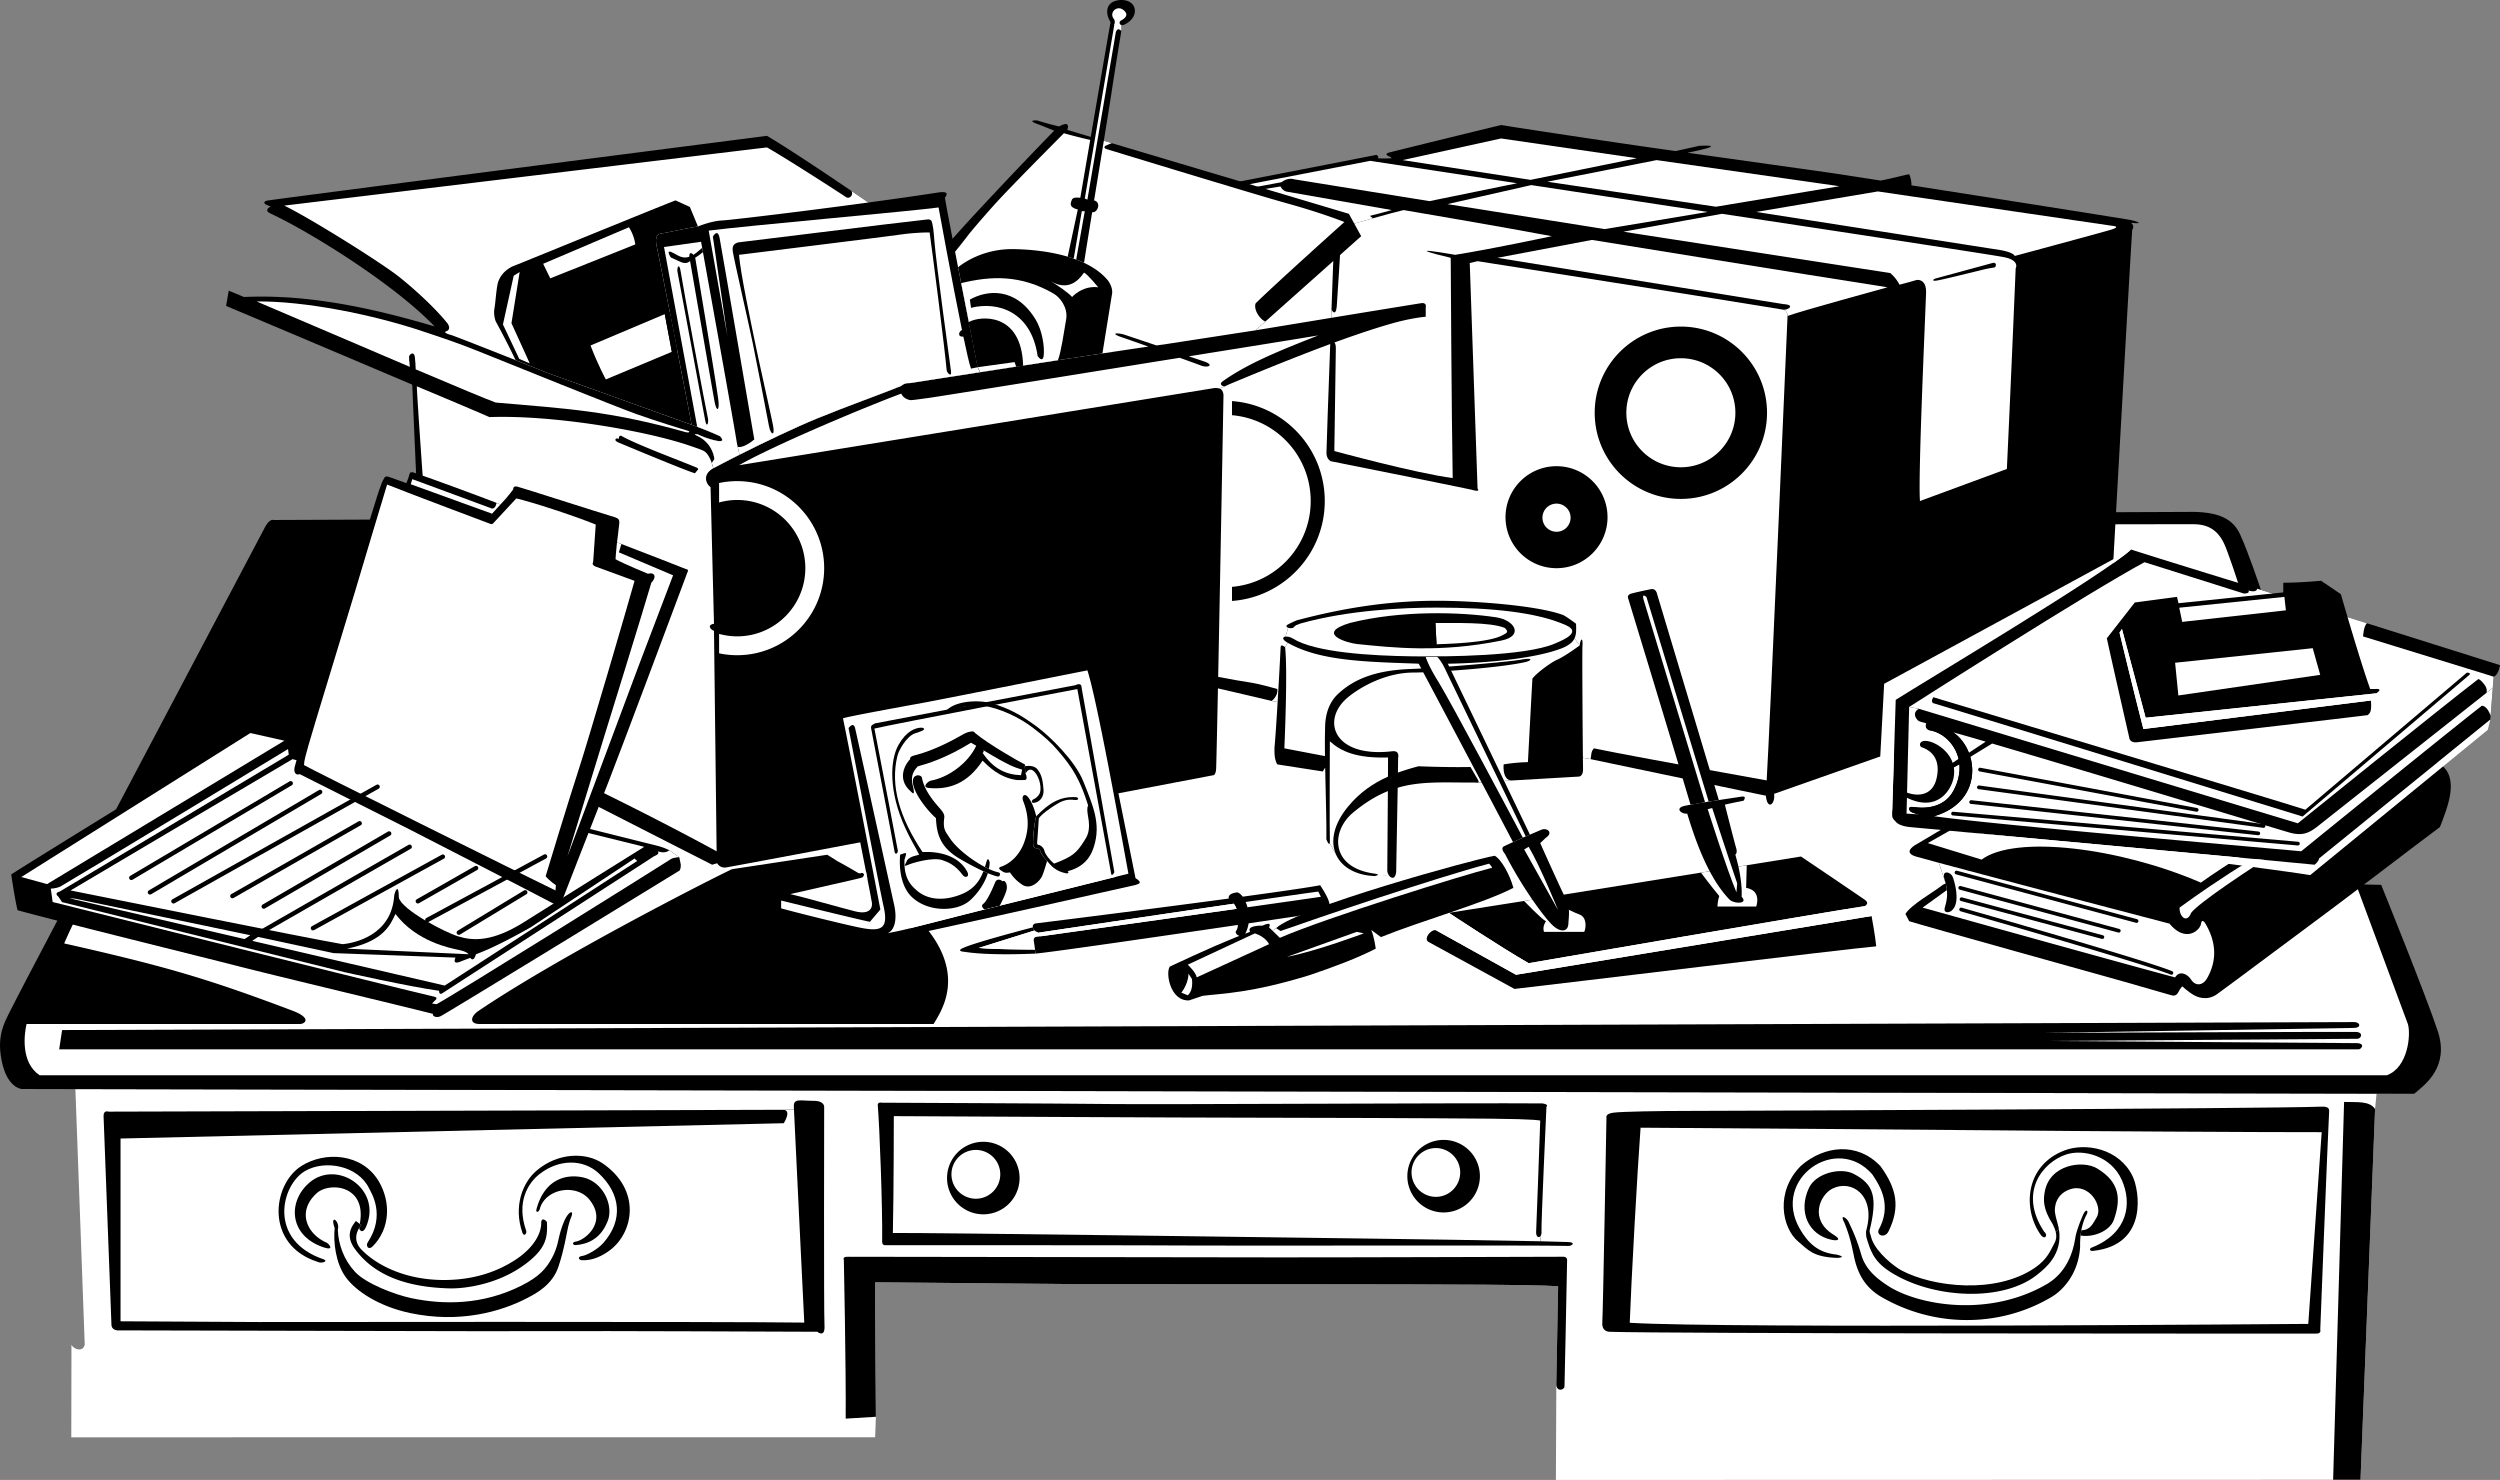
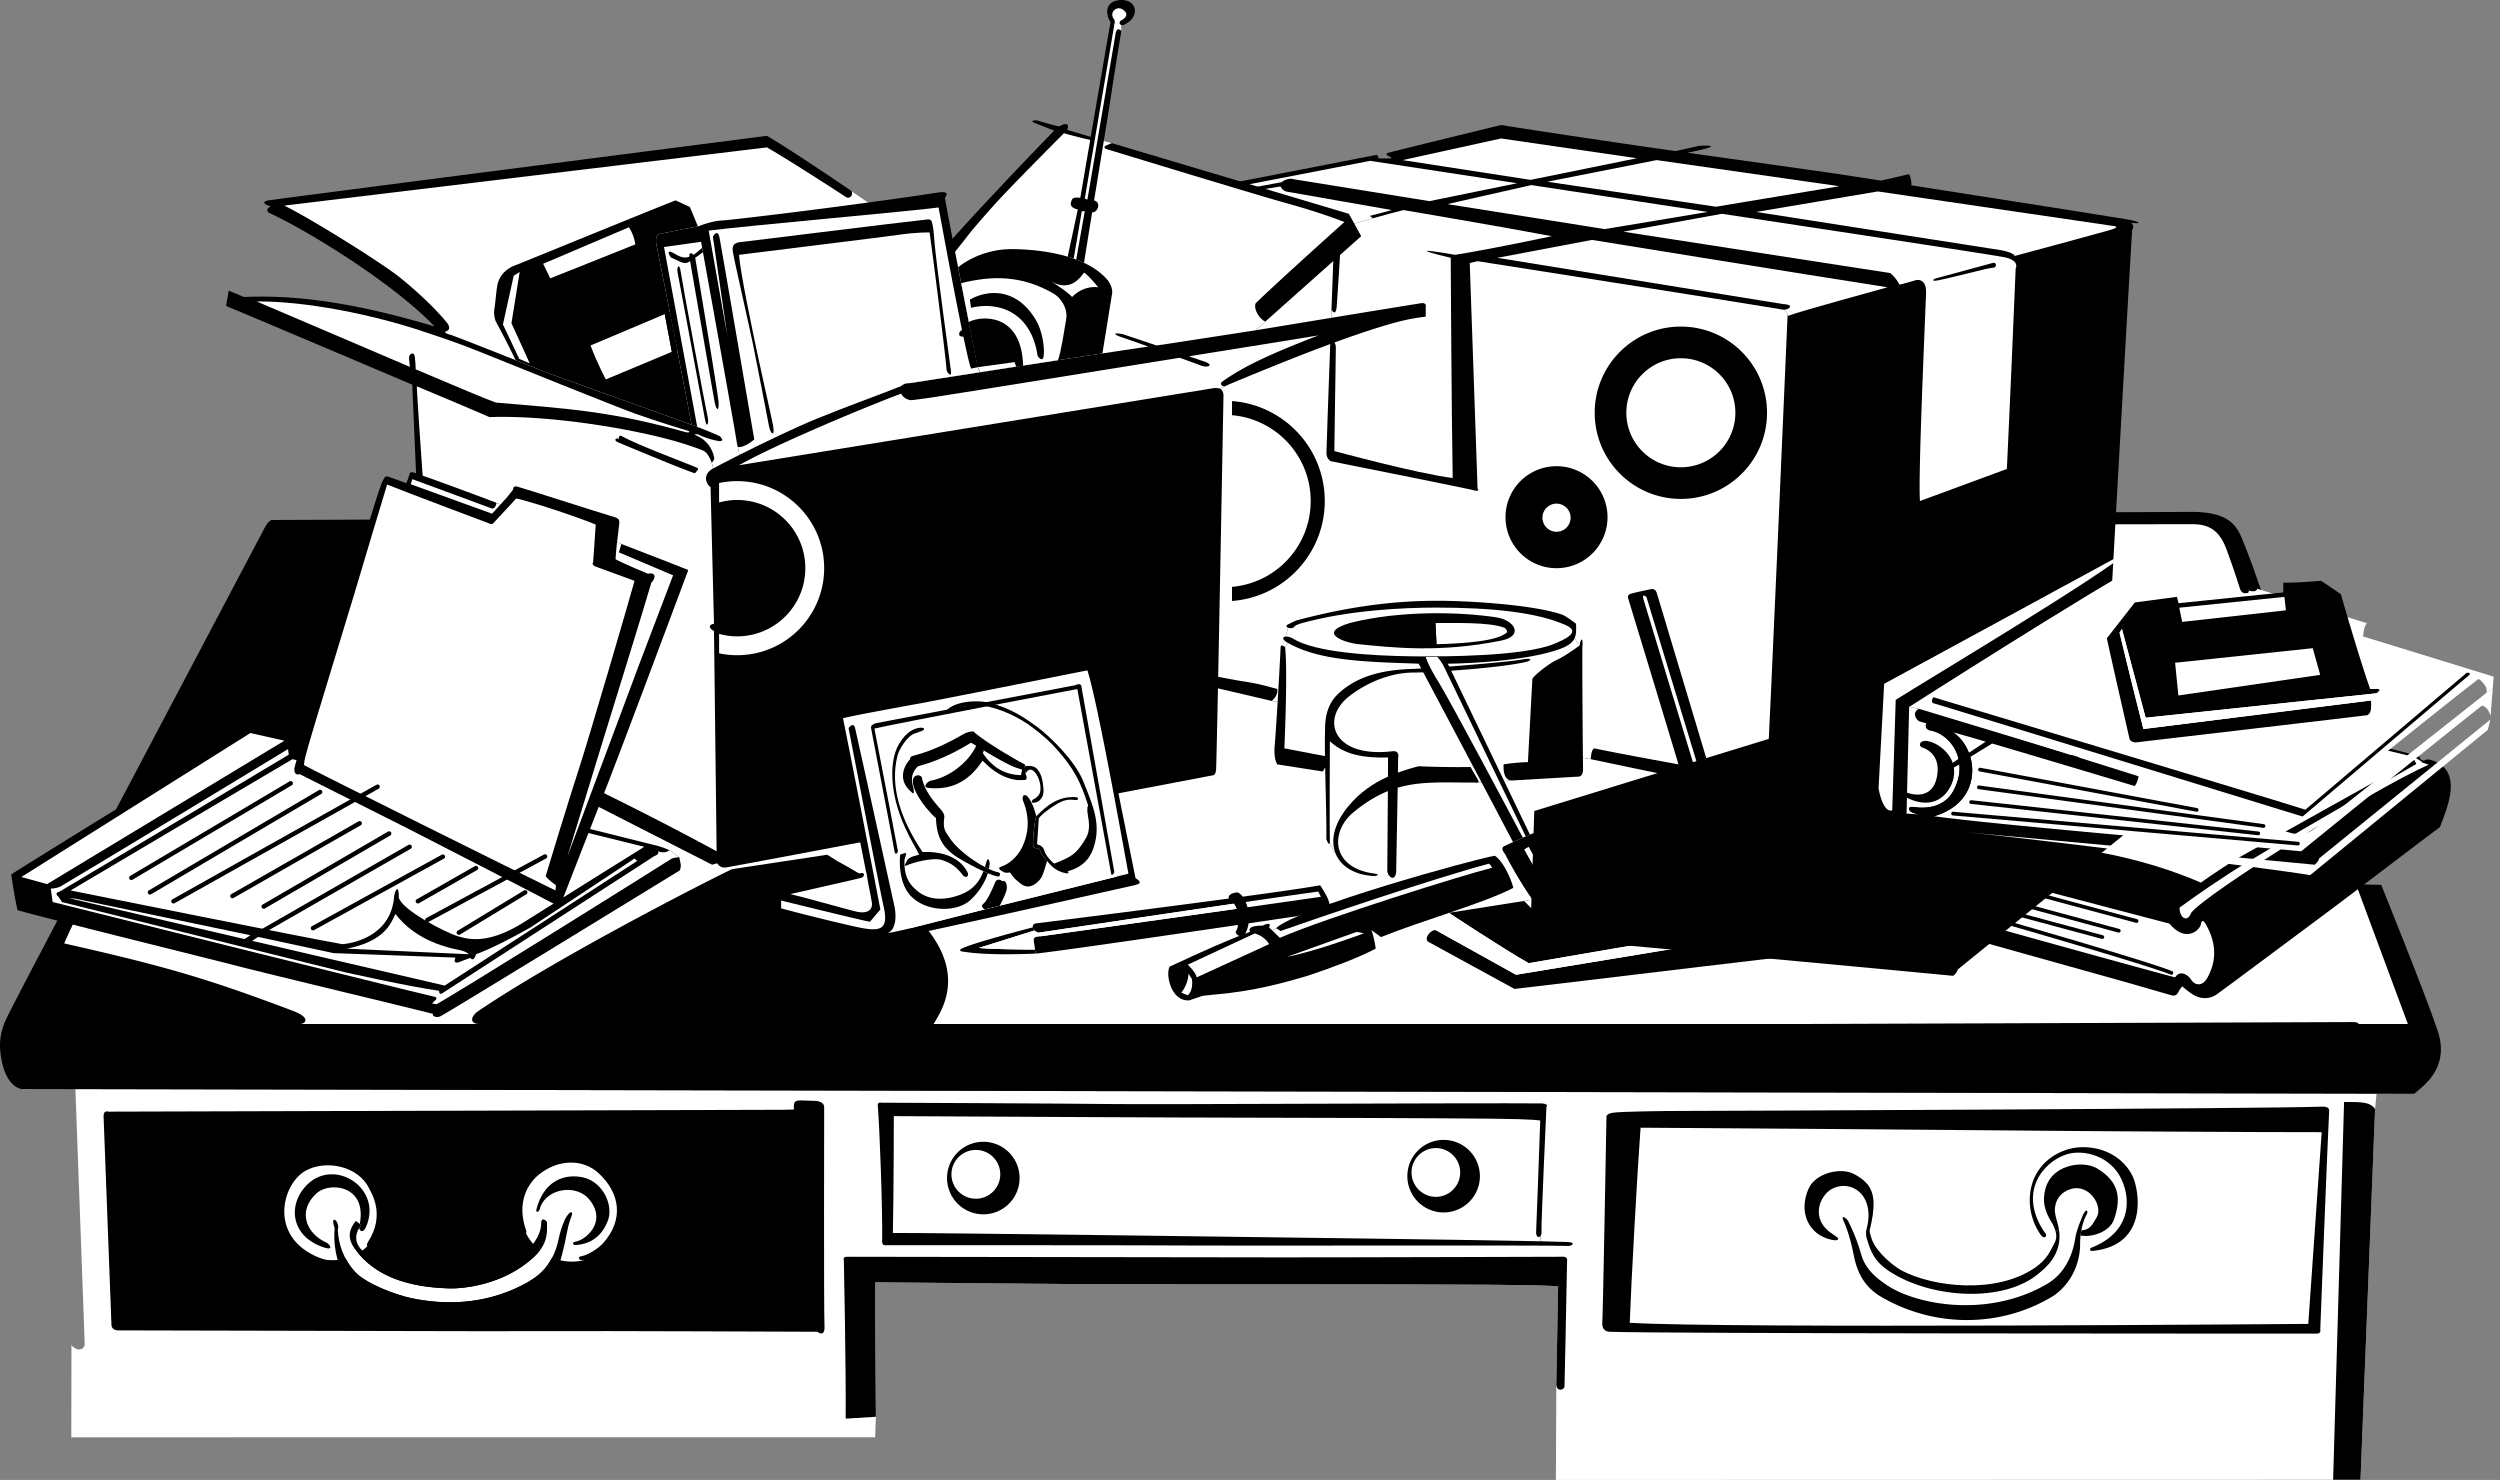
<svg xmlns="http://www.w3.org/2000/svg" width="540.018" height="319.678">
  <rect width="100%" height="100%" fill="#808080" stroke="none" />
  <path fill="#fff" d="m16.287 235.256 497.063.985-.32 3.32-3.145 80.074-173.8.043.09-20.543.394-21.3c-5.871-.403-25.36-.352-32.11-.403-6.746-.05-69.242-.023-72.668-.055-3.422-.035-40.89-.398-42.754-.398-.05 3.523.16 29.055.16 29.055l-.16 4.433H15.401l.035-19.996c.367.899 2.422 1.762 2.87 0l-2.019-55.215" />
  <path d="M503.115 239.963c-.363 6.82-1.921 47.239-1.921 47.239s.335.972-1.04.863c-17.054 0-139.93.016-152.421-.387-.93-.015-1.762-.578-1.621-2.086.14-1.508.894-44.183.894-44.183s-.309-.844 1.535-1.07c1.844-.227 9.703-.376 16.52-.376 6.812 0 125.054-.476 136.172-.914.918-.05 1.925.008 1.882.914" />
  <path fill="#fff" d="m501.502 244.557-2.898 41.414S372.326 287 352.037 285.73c.297-8.465 1.668-33.277 2.34-42.14 17.395.132 64.297.433 78.496.585 14.203.157 57.996.41 68.63.383" />
  <path d="M169.135 239.721c-25.824.074-145.676.403-145.676.403s-1.148-.43-1.086 1.011l1.7 44.989s-.079 1.109 1.265 1.246c10.309-.012 84.871.25 93.434.168 8.558-.078 57.78.132 57.78.132s1.712 1.446 1.544-1.375c-.168-2.82-.07-47.144-.07-47.144s.168-1.363-2.282-1.363c-2.82 0-4.332-.602-4.27 1.21 0 .098.013.32.028.66l-2.367.063" />
-   <path fill="#fff" d="M171.502 239.659c.262 5.886 2.227 46.031 2.227 46.031-16.719-.246-117.84-.121-117.84-.121l-29.852-.16v-39.48c13.739-.321 143.258-3.305 143.258-3.305s1.856-2.868-.16-2.903l2.367-.062" />
  <path d="M182.674 306.436c.086-10.977-.395-34.242-.395-34.242s-.394-.809.918-.723c9.368.012 84.2.106 92.254.133 8.059.031 62.086-.137 62.086-.137s1.149-.14.965.969c-.164 7.918-.512 26.367-.562 27.074-.051.703-1.618 1.239-1.766-.375l.395-21.3c-5.872-.403-25.36-.352-32.11-.403-6.746-.05-69.242-.023-72.668-.055-3.422-.035-40.89-.398-42.754-.398-.05 3.523.16 29.055.16 29.055-2.175.136-6.523.402-6.523.402m343.875-83.796c-2.617-7.856-12.195-31.505-12.195-31.505l-5.438-.12-23.605-62.806 3.058-.808s-2.664-7.984-4.472-11.926c-1.57-3.422-4.645-5.047-11.442-4.898l-413.343 1.746s-.805-.36-1.778 1.379C50.83 126.104 5.022 212.65 3.17 216.479c-1.855 3.824-4.031 6.563-2.82 12.605 1.207 6.043 4.375 6.149 4.375 6.149l8.687.02 2.875.003 497.063.985 8.137.015c2.328-1.945 7.683-5.761 5.062-13.617" />
-   <path fill="#fff" d="M515.565 232.26H8.553c-4.129-2.765-3.32-8.886-2.82-11.07h514.382c.688 2.18.082 9.414-4.55 11.07" />
  <path d="M64.87 221.19h-.321c.102.012.211.012.32 0" />
  <path fill="#fff" d="m520.115 221.19-11.199-30.176-23.605-62.805s-1.078.215-1.508-1.183a172.877 172.877 0 0 0-2.867-8.371c-1.207-3.223-2.989-5.344-6.969-5.418-3.98-.074-361.742.898-361.742.898-10.547 16.57-.485 29.004 17.625 41.336L28.006 174.924s-11.7 23.04-14.137 28.864c21.38 4.828 30.637 7.472 49.274 14.515 4.176 1.578 2.836 2.79 1.726 2.887h38.66c-2.117-.04-1.914-1.57-.304-2.738 16.922-11.485 48.855-27.828 54.875-30.7l20.586-3.12c.734.46 1.468.921 2.203 1.386 32.676 17.629 23.156 31.188 20.773 35.172h318.453" />
  <path d="m508.447 222.038-67.21 1.074s66-.27 67.68-.203c1.679.066 1.144 1.476.269 1.476l-67.348.473 67.281.469c1.88.066.942 1.343.336 1.343H12.783l.633-4.171 495.098-1.723c1.344 0 1.61 1.262-.067 1.262m4.583 17.523-3.145 80.074h-5.914l2.367-81.605c2.781.093 5.484-.281 6.691 1.531m-180.21 27.352c.113-.196.18-.485.156-.864-.102-1.507 1.066-26.988 1.066-26.988s.633-.496-.875-.715c-14.906-.125-83.297.262-92.965.137-9.668-.125-49.652-.29-49.652-.29s-1.008-.241-.945.563c.39 4.528 1.05 22.258.949 29.309 0 0-.106 1.004.7.906 8.46.008 58.116-.011 66.98.074 8.859.082 75.476-.113 80.511.086.766.043 1.77-.765-.043-.843-1.117-.051-3.234-.106-5.972-.165l.09-1.21" />
  <path fill="#fff" d="M332.729 268.124c-9.828-.211-27.653-.45-35.922-.567-10.578-.148-98.504-1.324-103.942-1.223.204-9.449.204-25.242.204-25.242 14.3.07 64.859.34 75.535.332 10.675-.004 43.11.114 53.383.215 10.27.102 10.714.418 10.714.418-.25 6.774-.789 22.379-.886 23.992-.078 1.207.668 1.453 1.004.864l-.09 1.21" />
  <path d="M212.405 246.635a7.829 7.829 0 0 1 7.832 7.832 7.832 7.832 0 0 1-7.832 7.836 7.835 7.835 0 0 1-7.836-7.836 7.832 7.832 0 0 1 7.836-7.832" />
  <path fill="#fff" d="M210.791 248.393c2.91 0 5.274 2.36 5.274 5.27 0 2.91-2.364 5.27-5.274 5.27a5.27 5.27 0 0 1 0-10.54" />
  <path d="M311.678 246.229a7.835 7.835 0 1 1 .003 15.667 7.835 7.835 0 0 1-.003-15.667" />
  <path fill="#fff" d="M310.069 247.99a5.27 5.27 0 1 1 0 10.539 5.27 5.27 0 0 1 0-10.538M123.56 250.26c6.15 0 11.13 4.985 11.13 11.13 0 6.148-4.98 11.128-11.13 11.128-6.144 0-11.128-4.98-11.128-11.129 0-6.144 4.984-11.129 11.129-11.129m-51.691.297c5.98 0 10.824 4.848 10.824 10.828 0 5.977-4.844 10.824-10.825 10.824-5.976 0-10.824-4.847-10.824-10.824 0-5.98 4.848-10.828 10.824-10.828" />
-   <path fill="#fff" d="M71.803 255.229a7.03 7.03 0 0 1 7.027 7.027 7.028 7.028 0 1 1-7.027-7.027m51.434-.113a7.141 7.141 0 1 1-.001 14.282 7.141 7.141 0 0 1 0-14.282" />
  <path fill="#fff" d="M122.565 262.526c-.828 1.117-1.368 3.07-1.645 4.031-.281.965-.473 2.942-1.683 5.156-1.207 2.215-2.637 4.012-6.665 6.024-8.289 4.144-16.707 4.16-23.761 2.664-3.324-.703-9.715-3.063-12.133-5.68-2.418-2.62-3.598-5.953-3.7-9.078-.128-1.75 3.497-3.601 3.9-1.91-.927 1.203-2.345 3.113-.227 6.035 4.515 6.234 12.109 8.29 20.332 8.531 3.425.102 10.18-.86 15.718-4.687 5.54-3.828 5.547-6.461 5.446-9.582.12-1.64 4.953-4.192 4.418-1.504" />
  <path d="M112.838 266.256c-1.957-5.644.024-10.816 3.078-13.402 4.633-3.926 10.692-4.027 14.313-1.523 8.308 5.746 6.656 14.859 1.523 18.726-1.476 1.113-3.758 2.348-6.176 2.149-.757-.172-.722-.809.184-.91.906-.102 3.316-1.395 4.547-2.786 4.426-5.011 3.723-10.707-1-15.093-3.352-3.11-8.621-3.067-12.781.203-2.489 1.953-5.047 6.062-2.864 12.242.2.531-.5 1.406-.824.394m-42.891 5.778c-12.144-4.07-9.265-16.075-4.023-19.102 4.281-2.473 11.41-1.168 13.793 3.746.48.996 3.637 5.75-.29 11.692-.472.703.145 1.773 1.056.87 3.785-3.788 3.996-9.57 1.343-14.05-3.632-6.125-11.625-6.55-16.718-3.336-6.383 4.031-7.871 17.07 3.468 20.7.809.445 2.407-.063 1.371-.52" />
  <path d="M77.584 265.264c.117.64.828 1.207 1.457-.207 3.633-8.172-6.297-14.758-12.277-9.535-4.711 4.113-4.317 11.555 3.324 13.969 1.914.601 1.313-.516.457-1.074-4.297-1.868-6.476-6.786-2.098-10.704 2.723-2.437 10.86-1.75 9.266 6.668l.332.258a4.72 4.72 0 0 0-.46.625m38.343-4.246c1.621-5.8 5.723-7.488 9.754-6.742 4.61.851 7.086 6.328 5.453 9.789-.395.836-1.82 4.578-6.86 4.879-.503-.008-.906-.578.204-.777 1.93-.352 6.742-4.157 2.863-9.008-2.816-3.52-9.375-2.492-10.71 1.855-.11.785-1.06 1.207-.704.004" />
  <path d="M72.287 265.264c-.304 3.024.211 7.64 2.43 10.66 2.215 3.024 7.207 6.29 13.855 7.7 10.586 2.246 19.59-.207 25.5-3.336 1.715-.907 5.278-2.735 6.586-6.762 1.309-4.027 1.57-6.363 2.075-8.578.152-.555.328-1.285.71-2.215.383-.926-.054-1.324-.878-.207-.828 1.117-1.368 3.07-1.645 4.031-.281.965-.473 2.942-1.683 5.156-1.207 2.215-2.637 4.012-6.665 6.024-8.289 4.144-16.707 4.16-23.761 2.664-3.324-.703-9.715-3.063-12.133-5.68-2.418-2.62-3.598-5.953-3.7-9.078.536-1.91-1.831-3.578-.69-.379" />
  <path d="M118.147 264.03c-.117-.426-1.239-1.2-1.239.11 0 2.663-2.015 5.675-5.593 8-3.828 2.491-8.57 4.175-14.532 4.339-8.222.223-14.91-2.676-18.695-6.543-1.656-1.691-1.219-3.52-.504-4.672a4.72 4.72 0 0 1 .461-.625l-.332-.258-.836-.648c-.926 1.203-2.344 3.113-.226 6.035 4.515 6.234 12.109 8.29 20.332 8.531 3.425.102 10.18-.859 15.718-4.687 5.54-3.828 5.547-6.461 5.446-9.582" />
  <path fill="#fff" d="M397.322 248.854c6.215 0 11.25 5.04 11.25 11.254 0 6.215-5.035 11.25-11.25 11.25-6.214 0-11.253-5.035-11.253-11.25s5.039-11.254 11.253-11.254m52.676-.598c6.153 0 11.145 4.993 11.145 11.145 0 6.156-4.992 11.144-11.145 11.144-6.156 0-11.144-4.988-11.144-11.144 0-6.152 4.988-11.145 11.144-11.145" />
  <path fill="#fff" d="M397.826 255.452a6.265 6.265 0 0 1 6.266 6.265 6.266 6.266 0 0 1-6.266 6.27 6.268 6.268 0 1 1 0-12.535m51.668-2.828a6.98 6.98 0 1 1 0 13.96 6.98 6.98 0 1 1 0-13.96" />
  <path fill="#fff" d="M399.237 263.784c1.105 2.316 1.89 4.05 2.796 7.191.907 3.137 3.145 5.047 5.762 6.758 6.254 4.086 21.488 7.055 34.266-.316 5.238-3.024 6-8.743 6.242-10.153.246-1.414 1.062-3.496 1.687-4.918.594-2.398-5.03 1.992-5.242 3.196.883 5.53-3.199 8.535-4.34 9.511-7.48 6.406-23.25 5.504-32.304-.449-3.528-2.312-4.145-4.723-4.946-7.344-.296-1.715-2.812-5.039-3.921-3.476" />
-   <path d="M396.713 270.999c-3.93-.395-6.121-2.38-7.96-5.598-6.161-10.777 7.964-20.602 15.667-11.738 1.89 2.757 4.211 6.836 1.39 11.972-.53 1.219 1.352 1.946 2.16.285 2.505-5.148 1.767-9.148-1.78-14.023-4.973-5.254-12.106-4.469-17.137-.11-5.723 5.657-4.09 13.54-.594 16.426 2.047 1.688 3.098 3.36 8.512 3.5 0 0 2.156-.148-.258-.714" />
  <path d="M395.608 267.8c-4.977-1.083-7.266-6.051-4.86-11.204 1.48-3.172 6.836-4.523 9.707-3.012 4.285 2.258 5.215 4.961 3.313 12.567 0 0-1.067 1.207-.563-.707 1.91-7.258-3.261-10.758-7.386-8.695-2.7 1.347-5.098 6.687.246 9.953 1.812 1.109.863 1.386-.457 1.097m57.371-15.414c-3.028-1.82-10.336-.93-11.328 5.207-.23 1.41-.477 3.399 1.742 6.825.254.542.504 1.082.648 1.636l.707-.511c-.246-1.317-.699-2.477-.851-3.583-.149-1.109.066-3.933 3.187-5.042 4.156-1.477 7.301 3.64 5.79 6.082-.821 1.324-1.313 2.707-3.29 2.75-.07.378-.129.753-.168 1.128 2.77.493 6.356-.992 7.192-3.386 1.484-4.254 1.48-8.04-3.63-11.106" />
  <path d="M451.904 269.456c7.731-3.094 8.711-9.477 6.399-14.614-2.348-5.218-8.34-6.687-12.02-5.46-5.05 1.683-10.382 8.195-4.714 16.702.925.731.12 1.899-.786.61-3.98-5.645-3.308-15.047 5.262-18.227 4.527-1.68 11.692-.363 14.598 5.57 1.426 2.907 3.554 14.801-8.414 16.153-1.059.191-.871-.656-.324-.734" />
  <path d="M450.588 262.608c.719-1.09.027-1.684-.598-.262s-1.441 3.504-1.687 4.918c-.242 1.41-1.004 7.13-6.242 10.153-12.778 7.37-28.012 4.402-34.266.316-2.617-1.711-4.855-3.621-5.762-6.758-.906-3.14-1.691-4.875-2.796-7.191-.547-.856-1.86-1.59-.829.34.73 1.851 1.325 3.539 2.028 7.066.707 3.523 2.164 6.766 5.992 8.98 11.57 6.7 25.742 6.575 36.844-.085 2.011-1.211 5.722-4.676 6.05-10.813a20.16 20.16 0 0 1 .094-2.395c.04-.375.098-.75.168-1.128a12.257 12.257 0 0 1 1.004-3.141" />
  <path d="M444.041 266.053c.211.797.211 1.621-.289 2.516-.848 1.512-1.437 3.406-4.258 5.32-8.402 5.7-21.953 4.16-28.777.52-1.512-.805-5.246-3.719-6.371-6.64l-.578-1.919s-.93.055-.61 1.41c.801 2.621 1.418 5.032 4.946 7.344 9.054 5.953 24.824 6.855 32.304.45 1.141-.977 5.223-3.981 4.34-9.512l-.707.511m-23.742-75.172c-.262.032-.582.172-.98.496-1.614 1.309-6.528 4.032-7.735 6.043l.82 1.567c3.157 1.015 42.407 11.914 46.352 13.043 3.945 1.129 9.598 2.765 10.336 2.969.738.199 1.195-.145 1.488-.758.29-.617.79-1.188.79-1.188 1.312 1.14 2.132 1.703 2.671 1.973.535.27 2.621 1.305 4.86-.285 2.238-1.59 20.855-15.524 24.328-18.078 3.468-2.559 21.199-16.102 23.816-18.016 1.649-4.293 4.332-10.695 0-13.617 0 0-2.418-1.477-3.223-.805 0 0-.992.297-1.207-.805-10.878-3.425-53.984-11.683-53.984-11.683-15.512 7.25-55.121 30.91-55.121 30.91-.938.633-1.965 1.762.57 2.43.813.234 2.477.687 4.73 1.297l1.489 4.507" />
  <path fill="#fff" d="m416.416 182.112 11.625 3.566c7.211-5.386 29.813-2.62 47.356 4.973 2.37-1.723 7.433-4.973 7.433-4.973l38.653-21.59.46.942s-32.87 18.754-40.124 23.453c-7.25 4.7-10.207 7.031-11.016 7.566-.055 2.078 1.633 3.45 2.5 1.13 3.25-4.216 38.973-26.509 51.324-32.012l-1.34-.407s-.539-.804-2.82-1.476c-11.684-3.09-52.105-10.61-52.105-10.61l-51.946 29.438" />
  <path fill="#fff" d="M418.81 186.374c13.798 3.714 49.821 13.14 49.821 13.14 3.422 4.133 6.45 1.563 6.785.133 0 0 .145-1.586 1.055.004 2.137 3.719 2.555 7.617.297 11.629-.906 1.61-2.48 1.824-3.489.312-.722-1.136-2.433-2.086-3.44-.472-9.88-2.598-54.548-15.07-54.548-15.07l5.246-3.786a10.4 10.4 0 0 0-.238-1.383l-1.488-4.507" />
  <path d="M420.069 196.159c-.266 1.195 1.125 1 1.586.457 1.812-1.614.617-5.926.175-7.125-.437-1.2-2.375-1.606-1.87.21.14.419.25.81.339 1.18.121.504.195.961.238 1.383.192 1.887-.277 3.035-.468 3.895m2.449-7.293 38.918 10.476a.405.405 0 0 0 .207-.781l-38.914-10.473a.404.404 0 0 0-.496.286.402.402 0 0 0 .285.492m.804 3.304 34.243 9.266a.406.406 0 0 0 .496-.285.402.402 0 0 0-.285-.492l-34.243-9.266a.403.403 0 0 0-.496.281.409.409 0 0 0 .285.496m.282 2.457 30.418 8.18a.406.406 0 0 0 .496-.285.409.409 0 0 0-.285-.496l-30.418-8.176a.4.4 0 0 0-.493.285.4.4 0 0 0 .282.492m-.106 2.215c.395.114 39.625 11.301 45.38 13.68a.402.402 0 1 0 .309-.742c-5.794-2.399-43.849-13.254-45.47-13.715a.404.404 0 0 0-.219.777m36.449-149.371c-3.957-.668-29.285-4.656-47.062-7.43.016-.792-.168-1.789-.496-2.398-1.07.168-3.574.863-6.137 1.363-5.738-.89-9.863-1.527-10.832-1.664-3-.422-20.426-2.879-30.902-4.351a59.602 59.602 0 0 0 3.96-.907c3.141-.859-1.456-.582-1.456-.582s-2.188.5-5.075 1.13l-4.375-.618c-5.773-.805-26.886-3.96-33.332-5.008 0 0-17.707 4.309-24.21 5.95-1.34.386.261.914.261.914l.34.308c-1.945.133-3.086-.011-3.086-.011.535-.27-.215-.715-.215-.715l-44.64 8.703-1.61 103.805s17.555 3.98 23.61 5.453l68.89 12.57s30.07 6.312 37.867 7.894c.297 3.223 2.06 1.887 1.774-.402 0 0 50.226-17.726 72.516-25.379l.406-18.668s3.98-71.39 4.43-77.781c.468-.672.132-1.18-.243-1.531 2.688.336 1.692-.25-.383-.645" />
  <path fill="#fff" d="M381.612 168.577c.644-10.239 4.511-100.317 4.511-100.317s.047-1.101-.926-1.367c-10.035-1.7-66.03-10.476-66.03-10.476l-1.692.402 1.691 48.746s.864.875-1.46.18c-5.829-1.235-30.231-6.114-30.231-6.114s-.938-.402-.953-1.78c-.008-.7.414-12.477.828-23.876.09-2.422.176-4.832.258-7.11l.535-14.503c-8.055-1.883-34.11-8.996-34.11-8.996-.132 12.488-.941 100.582-.941 100.582 7.387 1.879 13.707 2.984 16.488 3.402 2.782.418 6.317 1.484 6.317 1.484.242 1.532-1.207 2.579-1.207 2.579l68.89 12.57c.176-.856.051-1.664.723-2.336 8.434 1.773 37.309 6.93 37.309 6.93" />
  <path fill="#fff" d="m323.436 55.69 61.719 9.992c2.875.16.968 1.371.043 1.211.972.266.925 1.367.925 1.367 2.117-.863 21.594-6.203 21.594-6.203-17.012-2.637-63.844-10.234-63.844-10.234l-20.437 3.867" />
  <path fill="#fff" d="M284.92 50.479s6.324-1.84 11.652-3.336c2.88-.805 5.47-1.508 6.614-1.766 0 0 20.91 3.551 32.011 5.641 0 0-12.304 2.645-20.867 4.027-10.879-1.878-4.734-.234-.965.645 0 0 .172 33.434.426 47.566-7.652-.941-25.566-5.828-25.566-5.828l.316-21.683c.16-2.79-1.191-1.77-1.191-1.77.09-2.422.176-4.832.258-7.11.265.536.968 1.344 1.14-.702.172-2.047.871-13.801.871-13.801s-2.28-1.211-4.699-1.883" />
  <path fill="#fff" d="M296.572 47.143 284.92 50.48l-26.32-7.25 17.996-2.953s.406.898 1.305 1.11l22.73 3.991-4.734 1.258.675.508" />
  <path d="M363.076 70.545c10.282 0 18.614 8.332 18.614 18.614 0 10.277-8.332 18.61-18.614 18.61-10.277 0-18.609-8.333-18.609-18.61 0-10.282 8.332-18.614 18.61-18.614zM351.303 89.16c0 6.5 5.273 11.773 11.773 11.773 6.504 0 11.778-5.273 11.778-11.773 0-6.504-5.274-11.778-11.778-11.778-6.5 0-11.773 5.274-11.773 11.778m-15.083 11.542c6.083 0 11.017 4.933 11.017 11.015 0 6.082-4.934 11.016-11.016 11.016-6.086 0-11.016-4.934-11.016-11.016s4.93-11.015 11.016-11.015zm-3.038 11.015a3.04 3.04 0 1 0 6.076-.002 3.04 3.04 0 0 0-6.076.002M266.12 86.64v3.046c9.523.82 17 8.805 17 18.54 0 9.733-7.477 17.718-17 18.538v3.047c11.202-.828 20.038-10.172 20.038-21.586 0-11.414-8.836-20.758-20.039-21.586" />
  <path fill="#fff" d="m312.639 44.088 34.004 5.399 22.234-3.707-38.11-5.801-18.128 4.11m38.031 5.961 57.633 8.933s1.187.898 1.992 2.512a86.56 86.56 0 0 0 3.645-1.004s2.164-.477 2.109 2.715c-.312 8.246-1.727 39.785-1.324 45.02l18.773-6.93c.887-18.75 1.903-43.325 1.903-43.325s.992-1.722-2.524-2.422c-3.52-.699-60.937-9.367-60.937-9.367l-21.27 3.867m28.684-4.269 26.265-4.43 50.703 7.434s1.965.136-.332.832c-2.296.695-20.796 5.672-20.796 5.672s-.141-.715-2.961-1.25l-52.88-8.258m-45.12-6.528 36.418 5.399 26.671-4.43-39.48-5.64-23.61 4.671m-31.265-4.672 27.64 4.27 22.962-4.672-29.329-4.27-21.273 4.673m5.805 8.863 18.933-3.867-31.746-4.836-39.64 7.683 1.878.403 18.625-3.473s1.254-1.062 2.688-.633l29.262 4.723" />
  <path d="M418.123 60.147c-.492.152-.969.605.153.469 1.117-.137 8.207-1.926 10.773-2.532.7-.132 1.258-.246 1.711-.296.453-.051.656-1.266-.402-.97-1.059.298-12.235 3.329-12.235 3.329M211.436 204.752c4.11-1.285 9.984-3.125 12.043-3.77a1.165 1.165 0 0 1-.39-.663c-3.935 1.015-13.087 3.508-14.997 4.43-.457.168-1.484.726.328.863 4.406.695 11.488.539 15.25.37l-.101-.866c-2.051-.008-10.125-.082-12.133-.364" />
  <path fill="#fff" d="m224.752 202.252-.816.114s-.79-.004-.617.984c.09.524.183 1.219.25 1.766-2.051-.008-10.125-.082-12.133-.364 4.11-1.285 9.984-3.125 12.043-3.77.125.118.273.224.46.302l.47.168.343.8" />
  <path d="M285.162 191.217c-2.472.477-8.867 1.399-16.73 2.469-.66-.898-1.238-.937-1.238-.937-.536.125-1.954.265-1.774 1.343-14.91 2.008-33.695 4.383-41.633 5.364-.539.054-.761.441-.699.863.04.23.168.465.39.664.126.117.274.223.462.3l.468.169c3.047-.461 25.348-3.785 42.09-6.243.239.313.442.676.602 1.106-18.77 2.648-43.164 6.05-43.164 6.05s-.79-.003-.617.985c.09.524.183 1.219.25 1.766l.101.867c3.559-.309 28.238-3.91 43.711-6.191-.008.417-.05.789-.379 1.304-.469.738 1.367 1.68 1.871.797a7.05 7.05 0 0 0 .832-2.445 6739.94 6739.94 0 0 0 10.246-1.516l7.32-1.547c.044-1.277-.296-2.414-2.109-5.168" />
  <path fill="#fff" d="M224.408 201.452c3.047-.461 25.348-3.785 42.09-6.243.239.313.442.676.602 1.106-16.738 2.363-37.957 5.324-42.348 5.937l-.344-.8m44.914-5.965a8.475 8.475 0 0 0-.253-.653c7.718-1.128 13.863-2.015 15.691-2.246l.562 1.125c-3.335.489-9.125 1.313-15.851 2.266-.047-.164-.094-.328-.149-.492" />
  <path d="M262.705 165.803c.325-11.043 1.578-80.441 1.578-80.441s-.039-1.215-.879-1.457c0 0 .348-.094 1.07-.41.294-.13.653-.293 1.079-.504 9.508-3.95 24.984-10.336 35.726-13.293 0 0 3.598-1.008 6.684-1.278l.008-2.128s.266-.954-.976-.805c-9.352 1.496-35.797 5.863-35.797 5.863l2.132-1.898 20.696-18.434-2.66-4.836c-9.825-2.933-36.692-10.937-51.211-15.262l-3.012-.898c-4.07-1.211-6.61-1.969-6.61-1.969s.942-2.222-1.745-.746c-2.473-.543-4.731-1.293-4.731-1.293s-2.73-.16.492.942l3.164 1.261c-6.37 6.516-20.902 21.825-24.71 26.559-3.442-2.633-8.68-6.36-14.22-10.188a878.548 878.548 0 0 0-4.84-3.32c-7.605-5.176-14.96-9.992-18.273-11.926-12.515 1.614-104.453 13.43-107.808 13.965-.883.137-1.367.727.644 1.266 0 0-1.687.793-.113 1.523 8.727 4.063 26.863 15.375 35.488 24.422-17.976-5.367-30.422-6.836-41.176-6.367l-3.3-1.367-.567 3.3c9.367 3.903 40.207 17.004 40.207 17.004.313 7.11.887 21.243 1.29 28.09.402 6.852 3.09 44.586 3.09 44.586 20.343 10.676 60.402 31.02 60.402 31.02l1.09-.317s.55 1.078 1.867.914c5.77-.96 105.336-19.933 105.336-19.933s.55-.031.585-1.645" />
  <path fill="#fff" d="M90.033 83.448c.27 7.054 5.036 71.11 5.036 71.11 19.035 8.862 38.976 18.046 59.726 29.327-.168-14.625-.566-47.62-.566-47.62-.543-.141-1.711-1.227 0-1.532-.25-9.688-.742-29.527-.742-29.527-.79-.446-2.008-2.61.613-4.063a13.337 13.337 0 0 0-.352-1.144c-.398-1.118-.898-1.97-1.402-2.368-.383-.316-.914-.523-3.434-1.382-9.562-3.254-29.425-6.645-43.187-6.153-4.758-2.078-15.692-6.648-15.692-6.648" />
  <path fill="#fff" d="M148.428 92.999c-.887-.243-6.957-2.118-11.254-3.66-4.297-1.547-26.898-10.669-32.875-13.083-5.977-2.418-8.945-3.32-12.703-4.593-11.055-3.75-25.973-6.68-36.149-6.543 3.204 1.336 19.555 8.375 33.083 14.125-.145-1.145-.165-2.055-.165-2.055-.113-.523 1.04-1.555 1.243-.074.125.926.168 1.996.183 2.664 8.508 3.613 15.66 6.61 17.305 7.176 15.383 1.328 24.453 1.753 40.973 6.378.761.227 1.246-.097.359-.335" />
  <path fill="#fff" d="M271.225 65.522c4.238-4.172 19.176-17.566 19.176-17.566-.84-.325-5.223-2.04-12.477-4.055-7.25-2.016-37.258-11.203-38.77-11.656-.996-.301-.402-.727-.402-.727s.7-.328 1.402-.598l-3.011-.898c.238.297.14.496-1.121.297-1.262-.195-5.36-1.285-6.211-1.54-4 4.02-12.399 12.493-15.207 15.645-2.809 3.149-4.98 5.696-5.684 6.645-.703.953-3.902 4.918-4.508 5.656-.336.54-.668 1.207-1.812.54 0 0-14.5-10.141-15.172-11.013-.672-.875.402-1.816 1.355-1.664a878.548 878.548 0 0 0-4.84-3.32c.395.82-.292 1.703-1.101 1.367-3.898-2.558-13.277-8.578-17.172-10.793-6.262.746-104.262 12.57-104.262 12.57 5.774 2.817 20.961 12.337 24.786 15.38 3.82 3.046 8.128 7.093 10.511 10.12 0 0 .883 1.25-.328 1.653 0 0-.988.258 1.227.844 3.515 1.32 9.234 3.582 13.765 5.386a2196.22 2196.22 0 0 1 6.899 2.766l31.137 11.2 1.199.429c3.176 1.203 4.902 2.027 4.902 2.027s1.508 1.434-.715.992a17.715 17.715 0 0 1-3.988-1.343c-.344-.078-1.348-.242-.04.36 2.88 1.386 3.509 4.183 3.544 4.94.035.762-.367 1-.559.833.13.355.246.742.352 1.144 5.281-2.824 15.82-8.05 22.254-10.691 6.433-2.645 15.105-5.75 18.332-7.094 0 0 .586-.668 1.793-.598 1.851-.285 7.84-1.218 15.25-2.367 2.468-.379 5.093-.785 7.777-1.2.496-.077.996-.151 1.496-.23 2.5-.386 5.031-.773 7.516-1.156 3.355-.515 6.629-1.012 9.613-1.465 3.957-.597 7.414-1.117 9.926-1.476-2.664-.95-4.965-1.758-5.774-2.024-2.214-.742-1.507-1.066.387-.62 0 0 3.348 1.12 7.133 2.394.621-.086 1.14-.157 1.539-.207l19.855-3.059 2.133-1.898c-1.097-.407-2.61-2.52-2.105-3.93" />
  <path fill="#fff" d="M264.131 82.354c5.465-3.906 12.668-6.766 20.629-9.902-3.934.664-18.281 2.965-27.957 4.515 1.574.528 2.805.942 3.328 1.121 2.238.762.82 1.465-.726.864-.508-.2-2.313-.856-4.579-1.668-3.324.53-5.859.937-6.816 1.09-3.719.601-44.934 7.246-47.418 7.582-2.484.336-3.363.472-3.832.472-.469 0-1.68-.402-2.082-1.406-7.195 2.66-27.023 10.914-35.05 15.469L262.29 83.823c.434-.04 1.114.082 1.114.082s.347-.094 1.07-.41c-.18-.004-1.344-.426-.344-1.141m-104.905 21.574c-1.336 0-2.637.14-3.895.406v4.204a14.559 14.559 0 0 1 3.895-.54c8.137 0 14.73 6.594 14.73 14.731s-6.593 14.73-14.73 14.73a14.71 14.71 0 0 1-3.895-.535v4.2c1.258.265 2.559.406 3.895.406 10.383 0 18.8-8.418 18.8-18.801s-8.417-18.8-18.8-18.8" />
  <path d="M133.592 95.584c1.71.711 14.305 5.993 16.52 6.649l.558-.684s.434-.242-.215-.554c-3.562-1.5-13.066-5.004-16.289-6.871-.422-.047-.574.355-.422.707-.656-.403-1.367.265-.152.753m11.086-28.175a17845.683 17845.683 0 0 1 4.727 24.352l-31.137-11.2s-3.012-1.215-6.899-2.766c-1.84-3.91-4.293-8.39-4.293-8.39s-.539-1.328-.265-2.84c.27-1.512.418-4.828.883-5.906.464-1.078 1.156-2.13 2.902-3.067 5.387-2.14 31.441-12.832 35.336-14.308l3.086 1.422 1.746 4.218c-2.414.348-6.445 1.29-7.387 1.422-.937.133-2.144.133-1.476 3.09.261 1.137 1.433 7.09 2.777 13.973" />
  <path fill="#fff" d="m127.56 74.627 16.032-6.77 1.531 8.138-14.261 5.964s-1.797-3.332-3.301-7.332m-10.235-17.648 1.532 3.145c6.492-2.614 18.37-7.332 18.37-7.332s-.16-1.829-1.37-3.708l-18.532 7.895" />
  <path d="m145.123 75.995-1.531-8.137 1.086-.45c.512 2.626 1.05 5.387 1.57 8.067l-1.125.52" />
  <path fill="#fff" d="M112.252 58.752 110.48 69.82c1.23 2.644 3.945 8.676 3.945 8.676l-2.262-.97-3.523-7.437 2.324-10.53 1.29-.806" />
  <path d="M194.686 83.358c-3.227 1.344-11.899 4.45-18.332 7.094-4.582 1.882-11.254 5.074-16.621 7.78a289.53 289.53 0 0 0-5.633 2.911l-.352-1.144c.192.168.594-.07.559-.832-.035-.758-.664-3.555-3.543-4.942-1.309-.601-.305-.437.039-.36 0 0 1.824.915 3.988 1.344 2.223.442.715-.992.715-.992s-1.726-.824-4.902-2.027l-1.2-.43s-1.496-7.742-3.156-16.285c-.52-2.68-1.058-5.441-1.57-8.066-1.344-6.883-2.516-12.836-2.777-13.973-.668-2.957.539-2.957 1.476-3.09.942-.133 4.973-1.074 7.387-1.422 0 0 2.824-1.191 5.21-1.3 2.384-.11 29.645-3.422 46.599-6.028 1.53-.246 2.472-.086 1.53 1.121.384 2.25 1.563 8.39 2.852 15.016a4424.064 4424.064 0 0 0 2.317 11.824c1.093 5.574 1.926 9.762 1.926 9.762l.53 1.074c-7.41 1.149-13.398 2.082-15.25 2.367-1.206-.07-1.792.598-1.792.598" />
  <path fill="#fff" d="M154.307 99.167c-.035-.758-.664-3.555-3.543-4.942-1.309-.601-.305-.437.039-.36 0 0 1.824.915 3.988 1.344 2.223.442.715-.992.715-.992s-1.726-.824-4.902-2.027l-7.172-38.836 8.004-1.129.238 1.313c.047.27.106.582.168.93 1.559 8.632 7.098 39.378 7.328 41.222l.563 2.543a289.53 289.53 0 0 0-5.633 2.91l-.352-1.144" />
  <path fill="#fff" d="M208.092 72.721c.723 3.434 1.324 6.043 1.652 6.903l1.453-.305.532 1.074c-7.41 1.149-13.399 2.082-15.25 2.367-1.207-.07-1.793.598-1.793.598-3.227 1.344-11.899 4.45-18.332 7.094-4.582 1.882-11.254 5.074-16.621 7.78l-.375-1.694s1.136.406 3.574-1.606c0 0-7.063-41.3-7.492-43.512-.434-2.21-1.453-.3-1.453-.3l3.144 21.57-4.05-22.879c8.761-1.11 43.71-4.191 49.656-4.996 0 0 2.921 16.078 5.058 26.477-.695.273-1.055 1.515.297 1.43" />
  <path d="M205.42 80.174c-.355-2.523-3.242-23.668-3.578-28.035-.14-2.012-.305-3.62-.64-4.43 0 0-.278-.375-.766-.32-8.11.875-38.996 4.77-41.008 4.973-.363.187-1.406.246-1.137 1.992.266 1.746 3.688 16.68 4.34 19.938.649 3.261 3.188 16.05 3.457 17.664.32 1.914 1.402 2.539.879-.137-.465-2.38-2.879-13.004-3.82-17.586-.946-4.574-3.184-15.156-3.52-19.188 9.055-1.136 31.04-3.828 34.774-4.363 3.73-.539 6.402-.469 6.402-.469.672 4.676 3.398 26.164 3.668 29.657.012.625 1.144 1.812.95.304m-53.747-26.636c.047.27.106.582.168.93-.914.796-2.848 1.949-2.848 1.949s-.656.773-1.964.167c-1.31-.601-2.122-.968-2.122-.968s-1.433-2.098.68-.89c1.234.66 2.488 1.726 4.906-.188l1.18-1m-5.285 5.437c-.305-1.21.363-2.371.644-.3.278 2.07 5.5 30.163 5.903 31.773.168 1.02-.313 2.129-.64.215-.329-1.918-5.907-31.688-5.907-31.688" />
  <path d="M148.951 55.752c.782 4.47 5 28.903 5.403 31.016.402 2.117 1.043 2.121.843-.098-.203-2.214-4.695-29.004-4.996-30.816-.242-.969-1.539-2.008-1.25-.102m95.696-54.8c-.957-1.149-3.04-1.18-4.309-.508-1.496.797-1.473 2.742-.43 4.367a2.217 2.217 0 0 0-.085.332c-.293 1.535-6.47 37.574-6.47 37.574-.62-.015-1.675-.242-1.89.625-.156.465-.66 1.43 1.352 1.903l-2.188 10.199c.438.133.875.265 1.301.414.18.062.363.125.539.191.582.22 1.148.461 1.695.723.352-2.277 1.004-6.316 1.754-10.934 1.13.211 2.07-2.136.414-2.539 1.508-9.242 3.243-19.797 3.72-23 .8-5.34 2.167-13.597 2.167-13.597l.02-1.278c.156.04.351.024.57-.078 2.43-1.12 2.812-3.226 1.84-4.394" />
  <path d="M231.928 55.858a33.69 33.69 0 0 0-1.3-.414c-3.915-1.168-8.192-1.578-11.677-1.633-6.546-.102-10.847 2.992-11.996 3.922a4424.064 4424.064 0 0 0 2.317 11.824c1.093 5.574 1.925 9.762 1.925 9.762l.532 1.074c2.468-.379 5.093-.785 7.777-1.2.496-.077.996-.151 1.496-.23 2.5-.386 5.031-.773 7.516-1.156 3.355-.515 6.629-1.012 9.613-1.465l2.055-12.726c.265-1.168-.399-2.403-.871-3.043-1.336-1.61-3.13-2.848-5.153-3.801a21.243 21.243 0 0 0-1.695-.723c-.176-.066-.36-.129-.54-.191" />
  <path d="M209.272 69.557c1.093 5.574 1.925 9.762 1.925 9.762l.532 1.074c2.468-.379 5.093-.785 7.777-1.2.496-.077.996-.151 1.496-.23-.34-11.629-9.324-10.761-11.73-9.406" />
  <path fill="#fff" d="M221.002 78.963c-.34-11.629-9.324-10.761-11.73-9.406-.512-2.59-1.078-5.484-1.649-8.398 6.344-1.551 12.824-1.899 20.035 2.304 1.207.707 3.098 2.907 2.637 5.536-.46 2.628-1.07 6.996-1.777 8.808-2.485.383-5.016.77-7.516 1.156m-1.496.231-7.777 1.2-.532-1.075 7.957-1.106.352.98" />
  <path d="M209.744 66.49c5.848-1.464 13.016.856 14.391 10.403 0 0 1.117 1.684 1.316-.129.204-1.812-.296-5.351-1.742-7.73-4.37-7.211-10.672-6.336-14.207-4.317l.242 1.774" />
  <path fill="#fff" d="M227.01 60.788c1.508.867 3.766 2.457 4.57 3.363.727-.781 2.782-2.457 5.64-2.094 0 0-2.054-2.578-3.062-3.183-.492.628-2.718 4.433-7.148 1.914m15.207-54.086s-.781-.985-1.184.222l-6.148 36.2-.563-.243 6.364-37.468s-.012-.04-.035-.098c.175-.242.214-.82.035-1.11-1.278-1.41.523-3.16 1.933-2.085 1.41 1.074.32 1.894-.422 2.28-.554.29-.425.903.04 1.024l-.02 1.278m-7.895 38.918h-.648l-1.746 10.238c.18.062.363.125.539.191l1.855-10.43" />
  <path d="M245.237 191.167c.847-.243 1.632-.493.043-1.481-1.403-7.039-8.2-40.973-9.41-45.707 0 0 .101-.805-1.508-.504-1.614.305-49.856 9.77-52.88 10.777 0 0-1.003.606-.702 2.118.222 1.113 4.16 21.004 6.265 31.82.746 3.844 1.266 6.539 1.301 6.848.14 1.168-.59 2.582-3.61 1.824-3.023-.758-11.71-3.227-14.03-3.73 4.288-1.016 14.245-3.192 15.417-3.548.578-.14 1.012-1.406-.597-.902-4.746.922-17.84 4.145-17.84 4.145l.199 3.828c3.629 1.21 19.742 5.238 21.656 5.64 1.914.403 3.926.301 5.34 0 9.262-1.867 45.32-9.972 50.356-11.128" />
  <path fill="#fff" d="M187.045 188.19c.746 3.844 1.266 6.539 1.3 6.848.142 1.168-.589 2.582-3.608 1.824-3.024-.758-11.711-3.227-14.032-3.73 4.29-1.016 14.246-3.192 15.418-3.548.578-.14 1.012-1.406-.597-.902l1.52-.492" />
  <path fill="#fff" d="M196.557 200.522c3.836-.941 11.047-2.816 16.086-4.066a24624.02 24624.02 0 0 0 28.477-7.082l2.628-.657c-.969-5.14-6.648-37.164-8.863-43.91-7.566 1.488-31.434 6.27-35.457 7-4.024.735-16.23 2.95-17.34 3.352.828 3.773 7.856 40.086 8.078 41.297l-2.258 2.656c-1.914-.336-19.175-4.59-19.175-4.59v1.691c4.98 1.356 14.921 3.786 17.441 4.246 4.262.786 5.8.102 4.66-4.808-.726-3.117-7.539-38.375-7.539-38.375s1.055-1.512 1.422.047c.371 1.558 8.05 36.449 8.453 38.265.402 1.813.602 4.996-1.414 6.004 1.375-.328 1.535-.265 4.8-1.07" />
  <path fill="#fff" d="M241.12 189.374a24624.02 24624.02 0 0 1-28.477 7.082c-5.04 1.25-12.25 3.125-16.086 4.066l-3.367-16.762c-.157-1.215-4.977-26.027-5.035-26.488-.063-.465.128-.68.882-1.023 11.38-2.157 41.594-7.954 43.305-8.254 0 0 1.293-.746 1.293.562.883 5.082 7.078 39.84 7.078 39.84l.406.977" />
  <path d="m240.014 188.698-7.305-39.864s-40.105 7.633-43.832 8.543c.945 4.88 5.004 25.938 5.063 26.383.062.442-.594 1.215-.75 0-.157-1.215-4.977-26.027-5.035-26.488-.063-.465.128-.68.882-1.023 11.38-2.157 41.594-7.954 43.305-8.254 0 0 1.293-.746 1.293.562.883 5.082 7.078 39.84 7.078 39.84s-.55 1.105-.7.3" />
  <path d="M198.96 157.178c-1.345.051-3.204.797-4.856 3.688-1.918 3.351-2.145 10.156 1.41 17.922 1.265 2.77 2.023 3.808 3.031 5.82-.726.273-1.808.305-2.562 1.16l-.579 1.176s.126.172.583-.059c1.015-.508 5.57-1.789 7.562-1.09 1.05.368 2.762.938 4.426 3.254.594.723 1.523.328.965-.734-1.868-3.54-6.153-4.45-9.668-4.27-4.895-7.332-7.043-14.28-5.407-20.828.305-1.21 1.973-4.222 3.836-4.828.559-.187 1.258-.41 1.559-.558.305-.153.707-.602-.3-.653m5.335-3.528c1.715-2.218 6.969-2.6 9.973-1.714 3.734 1.106 6.133 2.41 9.683 5.016 2.801 2.054 8.258 7.355 10.036 11.793 2.171 5.433 3.847 9.226 2.308 14.117-.398 1.254-1.43 4.277-5.71 5.332.37.117.245.578-.31.445-2.374-.457-3.363-1.808-4.093-2.66-.535-.57-1.39-1.71-1.442-2.062-.046-.356-.453-.708-.703-.708-.351.102-.804-.199-.855-.554-.152-1.61.351-5.64.664-6.344 2.562-2.633 5.027-4.383 8.656-4.11.45.083.75.735-.508.587-1.257-.153-2.285.027-3.71.89-1.422.86-3.29 2.18-3.895 3.086-.067 1.461-.36 5.242-.36 5.242s-.046.508.31.5c.358-.011 1.105.555 1.257 1.258.148.707 1.16 2.074 2.117 2.781 3.938-1.52 4.809-2.222 6.531-4.98.504-.805 1.422-2.031.77-5.305-.129-.758-.27-1.734.031-2.285-1.7-5.36-3.219-8.062-6.605-11.933-1.41-1.614-2.782-2.918-5.45-4.934s-6.812-4.14-10.886-4.719c-.809-.097-4.23-.05-6.297 1.11 0 0-2.063.957-1.512.152" />
  <path d="M196.819 171.042c.476.484.699.515.527-.575-.172-1.086-1.106-2.867.906-4.933 2.016-.555 5.902-1.672 11.492-5.098l1.13.645c-1.794 3.898-6.266 6.964-9.895 7.558-.637.242-1.926 1.43-.313 1.578 4.496.407 8.399-1.066 11.578-5.914 1.067 1.031 3.532 3.692 7.457 4.196 1.118.019 1.57-.016 1.57-.016s.579.074.477-.633c-.097-.703-.238-.644-.238-.644l-.16-1.692s.367-.281-.297-.562c-.664-.282-7.602-4.239-10.422-6.606-.164-.136-.14-.465-.996-.316 0 0-.816.133-1.457.512-1.746.984-6.086 3.507-10.77 4.664-.472.132-.906.32-.804.777-.645.574-3.29 4.07.215 7.059" />
  <path d="m221.35 165.514.16 1.692c.21-.563.914-1.57 1.973-.461 1.058 1.105 1.714 3.773.945 4.91-.238.375-.813.863-1.047.93-.57.156-.973 1.242.57.68.637-.231 1.598-1.122 1.453-2.747-.144-1.621-.269-2.965-1.222-4.223-.75-1.113-2.402-.851-2.832-.78" />
  <path fill="#fff" d="M212.244 162.612c2.297 3.449 5.055 4.734 8.297 4.836l.242-1.207c-1.636-.492-2.586-.719-8.378-4.192 0 0 .23.414-.16.563" />
  <path d="M213.78 186.334s-.317-1.562-.72-.101c-.097.355-.198.703-.312 1.05.293.15.578.294.856.419a9.15 9.15 0 0 0 .175-1.368m-6.093 6.829c-3.555 1.437-7.215 1.379-9.735-.887-1.007-.906-2.77-2.418-2.57-6.598.203-.554.363-1.285.363-1.285s-.109-.176-.398-.086l-.91.301c-.285 3.371.336 6.96 2.402 9.027 3.29 3.29 9.274 3.422 12.328 1.153.82-.61 3.239-2.973 4.211-6.172-.308-.13-.629-.27-.95-.418-.8 2.078-2.062 3.883-4.741 4.965" />
  <path d="M215.576 188.413c-.574-.13-1.246-.375-1.972-.711-.278-.125-.563-.27-.856-.418-2.832-1.48-6.168-4.047-7.605-6.282-.844-1.304-1.461-1.77-1.211-4.085.113-.657.113-1.11-.844-2.215-.957-1.11-3.371-3.703-3.926-6.621-.074-.82-1.918-.965-1.976.574-.094 2.437 3.207 6.531 4.984 8.058.149 3.25.817 6.043 4.633 8.48.805.516 3.309 1.95 5.625 3.005.32.148.64.289.95.418.827.343 1.597.613 2.202.734 0 0 .371-.066.371-.297 0 0 .282-.504-.375-.64m-2.933 8.043a1003.6 1003.6 0 0 1 3.308-.82c.817-1.583 1.485-3.005 1.536-3.81.05-.808-.297-1.816-1.004-1.464-.153-.27-1.137-.735-1.54.273-.402 1.004-1.558 3.68-2.41 4.485-.453.367-.656.632.11 1.336m8.567-14.438c.843-2.285 1.316-5.254-.25-9.129-.306-1.058.472-1.824 1.429-.262.957 1.563 1.203 2.88 1.457 3.684-.313.703-.817 4.734-.664 6.344.05.355.504.656.855.554.25 0 .657.352.703.708.051.351.907 1.492 1.442 2.062-.363 1.164-.684 2.367-1.086 3.273-.402.907-2.39 3.165-4.356 1.805-1.586-1.098-2.14-2.004-2.593-2.61-.403.052-.707.118-1.07.032-.36-.09-.805-.426-.805-.426s-.961-.527-.055-.832c2.016-.672 4.004-2.515 4.992-5.203M2.428 188.881c.277 2.008.969 6.223 1.371 7.735 10.09 2.758 39.34 9.953 47.64 12.086 8.301 2.132 36.41 8.836 42.118 10.312-.27.336.523.969 1.598.5 1.074-.469 51.582-31.437 51.582-31.437s.32-.188.32-1.293l-.32-1.61-2.176-1.53s-1.149-.583-2.555-.946c-5.848-1.442-77.457-19.38-77.457-19.38-.2-1.714-.703-2.921-.703-2.921s-.3-1.008-2.215-1.512a427.61 427.61 0 0 0-5.64-1.41s-1.915-.402-3.829.707c-1.914 1.11-45.215 27.754-49.734 30.7" />
  <path fill="#fff" d="m146.737 185.174-2.176-1.53s-.727.866-2.496.241c.601.606-.758 1.051-.758 1.051L95.49 214.584c-.703.399-.644-.566-.644-.566-6.547-.906-20.434-4.027-20.434-4.027l-61.004-15.125-.765-1.14c-1.106-.907.246-1.138.246-1.138l49.484-29.574-.16-1.207S21.221 186.678 13.05 191.5c-1.121.484-2.078.44-2.078.44l.402 2.903 40.367 10.075s40.72 10.14 41.926 10.343c1.207.2.274.871.274.871l-.625.63.968.16c3.625-1.915 46.93-28.95 50.637-31.352.61-.395 1.817-.395 1.817-.395M4.604 189.444l5.558 1.531 51.266-30.98-7.352-1.653-49.472 31.102" />
  <path fill="#fff" d="M63.182 163.983c-5.95 3.473-47.942 28.363-47.942 28.363 9.875 1.95 50.582 10.188 58.739 11.602 2.793-.242 10.633-2.02 11.172-10.48.156-1.009.996-2.817.996.41.562 2.578 9.793 7.464 12.883 8.402 3.09.941 7.316 1.254 14.296-3.18 6.985-4.43 25.836-16.183 25.836-16.183-8.574-2.047-75.98-18.934-75.98-18.934" />
  <path fill="#fff" d="m74.944 204.917 26.27 1.207s-.27-.547-2.06-.922c-1.789-.38-9.167-1.739-13.734-7.782-1.027 2.122-2.363 5.883-10.476 7.497" />
  <path fill="#fff" d="m55.744 202.374 16.301 3.507 26.348.965s-.899 1.735 1.25.793l1.937-.746s.692 1.113 1.23-.766c4.012-1.464 9.11-4.3 11.79-5.8l22.469-14.887.562.539-41.574 26.91a29318.34 29318.34 0 0 1-41.574-9.66l1.261-.855m-2.781.503c-19.465-4.53-37.965-8.84-37.965-8.84l1.164.07 37.914 7.907-1.113.863" />
  <path d="M82.194 105.069c.336-1.14.824-1.813.824-1.813s.14-.609 1.191-.172l3.547 1.274s.48-1.027.633-1.707c.133-.336.05-.887 1.058-.55 3.692 1.233 14.922 5.386 17.81 6.526l.839.352c1.71-1.762 2.762-3.277 2.762-3.277s-.106-.82.879-.59c.988.234 17.394 5.52 21.222 6.66.414.215.98.27.781 1.543-.132 1.332-.343 2.95-.464 3.836.293.11.609.226.949.355 4.887 1.844 14.012 5.45 14.012 5.45s.64-.032.238.707c-1.89 5.113-15.168 40.504-16.98 45.07-1.813 4.566-10.137 25.976-10.137 25.976s.406 1.688-2.23.258c-2.638-1.425-30.755-15.855-30.755-15.855l-23.66-11.906c-.566.308-1.351-.106-1.082-1.446.266-1.343 5.05-16.543 6.461-21.074 1.406-4.535 11.281-37.809 12.102-39.617" />
  <path fill="#fff" d="M134.225 117.506c-.34-.129-.656-.246-.95-.355-.148 1.129-.316 3.644-.316 3.644 1.875 1.043 6.977 3.13 6.977 3.13 1.672-.4 1.855.85.758 1.945-1.344 4.714-10.024 32.703-10.024 32.703l-8.105 26.441 15.418-41.27 7.41-19.472-11.711-4.961.543-1.805m-45.5-12.906 17.562 6.363 1.809-1.984-.84-.352s-.152 1.23-.96 1.23l-17.24-6.358-.331 1.101" />
  <path fill="#fff" d="m106.686 112.874 4.84-5.211c3.027.68 11.992 3.558 17.16 5.64l-.563 8.137s-.457.55.551.953l8.395 3.074c-1.555 5.59-9.899 34.11-11.98 40.489-2.083 6.378-7.024 22.574-7.224 23.312.727.938 2.215 1.95 2.215 1.95l-.093 1.128c-6.16-2.957-53.434-26.469-54.309-27.074 0-1.129.504-2.527.973-4.34.468-1.812 8.347-27.508 9.898-32.7 1.555-5.19 6.668-22.355 7.07-23.565 4.204 1.703 22.204 8.46 22.204 8.46s.492.301.863-.253" />
  <path d="m28.62 190.03 34.433-20.422a.485.485 0 0 0-.496-.832l-34.43 20.422a.48.48 0 0 0-.168.66.48.48 0 0 0 .66.172m4.028 3.133 36.742-21.672a.488.488 0 0 0 .172-.664.484.484 0 0 0-.664-.168L32.158 192.33a.485.485 0 0 0-.171.664.48.48 0 0 0 .66.168m5.066 1.942 44.074-24.738a.482.482 0 1 0-.472-.844L37.24 194.26a.481.481 0 0 0-.183.657.482.482 0 0 0 .656.187m12.734-1.133 27.477-15.71a.481.481 0 0 0 .18-.66.488.488 0 0 0-.66-.18L49.97 193.134a.481.481 0 1 0 .476.836m6.774 2.259 27.099-15.773a.485.485 0 0 0-.489-.836l-27.097 15.773a.484.484 0 0 0 .488.836m-4.246 7.629 35.746-20.52a.482.482 0 0 0 .18-.66.482.482 0 0 0-.66-.18l-35.747 20.52a.484.484 0 0 0 .48.84m14.872-2.949 28.039-15.434a.483.483 0 1 0-.465-.848l-28.039 15.434a.482.482 0 0 0-.191.656.486.486 0 0 0 .656.192m22.648-5.809 12.57-7.168a.485.485 0 0 0 .18-.66.482.482 0 0 0-.66-.18l-12.57 7.168a.484.484 0 0 0 .48.84m2.086 4.035 25.38-13.699a.482.482 0 1 0-.46-.848l-25.38 13.696a.484.484 0 1 0 .46.851m6.79 2.727 14.34-8.7a.484.484 0 0 0-.5-.828l-14.345 8.704a.482.482 0 0 0-.16.664c.137.226.434.3.664.16m227.348-33.282c2.52-.144 14.305-.831 14.305-.831s.906.008.925-1.508c-.054-3.625-.222-24.98-.12-26.895.1-1.914-.485-1.246-.587.063l-1.14-1.508c.355-.79.402-1.469.336-3.168 0 0-1.992-1.512-2.79-1.883-5.507-2.066-19.327-3.101-27.546-3.078-10.672.027-20.477 1.7-29.906 4.203 0 0-.653.223-1.899.867-.625.325-.437.614-.043.758l-.566 1.91c-.657.082-.828.594.468 1.332l-.566.969s-.918-.848-.965 0c-.18 4.129-1.015 18.773-1.32 21.594-.004.855-.11 2.496.594 3.707l9.832 1.531c.168-.293.355-.562.52-.84.109 5.735.316 12.305.253 15.446.266.77.602 1.289.723.906l1.379 2.457c1.222 2.683 4.218 4.457 8.3 4.62l3.215-.026c.516.613 1.301.691 1.47-.91.046-2.973.214-11.836.323-18.141 4.985-1.461 9.95-1.106 16.149-1.117.472-.04.926.066 1.164.02l7.492-.477" />
  <path fill="#fff" d="M278.252 135.6c.395.145.992.145 1.195-.105.403-.504.743-.524 1.454-.809 10.37-2.922 22.351-3.441 29.402-3.441 11.816 0 21.648.98 27.96 3.804 3.419 1.528-.484 3.153-2.48 3.996-6.37 2.704-23.437 2.829-30.718 2.727-8.844-.121-20.957-.82-25.782-3.836-.566-.352-1.18-.477-1.597-.426l.566-1.91" />
  <path d="M291.62 134.561c-7.622 2.258-.626 4.34 1.558 4.559 7.555.765 17.828 1.941 31.129-.754 4.89-.992 2.926-4.403-1.11-5.02-7.687-1.172-20.687-1.543-31.578 1.215" />
  <path fill="#fff" d="M310.06 134.573c3.927.043 11.723-.262 14.946 1.047 0 0 1.055.793.211 1.226-.84.438-2.266 1.95-14.914 2.32l-.242-4.593" />
  <path d="m310.303 139.167-.242-4.594c-1.977.043-12.149.043-16.98 1.351-1.009.403-1.915 1.711.503 2.114 2.414.402 11.582 1.25 16.719 1.129" />
  <path fill="#fff" d="M319.225 169.057c.238-.047.258-.25-.145-.902l-1.445-2.48c-3.809.085-9.188-.06-11.2-.16a52.04 52.04 0 0 0-4.472 1.37c.024-1.504.04-2.636.04-3.164 0 0 .445-1.644-1.266-1.445-12.696 1.496-15.489-6.75-9.575-11.652 2.457-2.04 7.957-5.348 14.203-5.348 3.63 0 18.192-.934 24.032-2.242 1.351-.262 1.996-1.067-.723-.563-3.117.574-19.453 1.883-23.762 2.028-6.87.226-11.879 1.765-15.652 5.18-1.137 1.027-3.094 3.163-3.031 7.898-.055 1.437-.051 3.46-.024 5.746-2.25-.426-8.777-1.676-8.777-1.676s.766-16.7.16-21.836l.567-.969c6.656 3.805 16.054 4.102 27.113 4.477 11.281.383 25.21-.645 32-3.254 1.594-.613 2.473-1.371 2.832-2.164l1.14 1.508c-2.207 1.593-3.734 2.578-4.988 3.144-1.25.563-4.336 2.817-5.242 4.028-.297 5.355-.969 18.046-.969 18.046-2.816.06-5.238.485-5.238.485s-.402 3.597 1.914 3.469l-7.492.476m-22.321 20.176s1.731-.285-.097-.54c-9.469-1.304-9.34-9.148-4.574-13.128 2.66-2.227 5.129-3.695 7.558-4.676-.047 7.067-.125 16.2-.125 17.106 0 .441.192.894.453 1.21l-3.214.028" />
  <path fill="#fff" d="M288.604 184.612c-1.25-2.75-.64-6.45 2.566-10.36 2.578-3.144 5.567-5.117 8.64-6.496.012-1.757.016-3.218.016-4.136-6.847.203-10.172-1.309-12.57-3.504 0 0-.078 19.922 0 21.332.023.351.008.578-.031.707l1.379 2.457" />
  <path d="m274.885 201.057-.762-.734s.86-1.453-1.422-.38c0 0-3.492-.132-2.687 1.345-4.211 1.507-9.8 3.976-17.324 7.496-.938 1.207-.028 7.449 4.132 7.316 1.899-.625 2.961-.996 2.961-.996 4.29-.527 10.485-.578 23.11-4.473 5.113-1.722 10.383-3.703 14.273-5.714 0 0-.293-2.418-.965-4.032l2.094 1.532c8.785-3.547 22.383-7.368 28.606-10.637-.754-2.848-2.688-6.258-4.032-6.93-4.511.727-42.78 11.336-47.215 15.633l-.769.574" />
  <path fill="#fff" d="m275.654 200.483.958.621c7.55-2.676 33.625-11.547 45.05-14.547 0 0 1.028 1.07.403.953-5.993 1.492-35.582 10.723-45.606 15.067l-1.574-1.52.77-.574m-19.095 7.894s1.798 1.668 1.934 2.743l15.63-7.172s-.645-1.531-3.063-2.336l-14.5 6.765m21.429-1.691 15.07-5.398 1.528.324s-10.203 3.84-16.598 5.074m-21.43 8.301s1.282-.899.895-3.535l-.734-1.141s.078 1.961-1.531 4.11l1.37.566" />
  <path d="M329.22 194.616c1.477-.239 3.017-.485 4.599-.735 10.507-1.68 23.093-3.703 33.593-5.39 3.598-.578 6.957-1.117 9.899-1.594 7.039-1.133 11.71-1.883 11.71-1.883s12.786 8.617 13.84 9.375c.262.192.395.371.446.531.148.48-.438.805-.438.805-7.32 1.05-72.668 12.332-72.668 12.332-5.84-3.324-17.242-10.879-17.242-10.879 2.14-.32 8.309-1.297 16.262-2.562" />
  <path d="M310.158 200.928c-1.109-.203-2.773 1.91-1.554 2.555l18.539 10.133c8.039-.903 72.191-8.7 78.137-9.203-.239-2.473-.907-5.844-1.008-6.547l-76.809 12.687-17.305-9.625" />
  <path fill="#fff" d="m404.272 197.866-76.809 12.687-17.305-9.625 2.801-3.75s11.403 7.555 17.242 10.88c0 0 65.348-11.282 72.668-12.333 0 0 .586-.324.438-.805l.965 2.946" />
  <path fill="#fff" d="M333.819 193.881c-1.582.25-3.122.496-4.598.735 0 0 3.61 3.785 4.715 4.39 0 0-.832 1.075-.43 2.282h8.703c.395-.84.645-3.18-1.101-3.782-1.746-.601-7.29-3.625-7.29-3.625m43.492-6.984c-2.94.477-6.3 1.016-9.898 1.594 0 0 2.489 3.316 3.965 5.062-.34.91-.402 2.258-.402 2.258h8.379c.261-.73.914-3.492-2.176-4.031l.133-4.883" />
  <path d="M369.092 173.163c.727-.114 1.469-.23 2.188-.34-1.727-5.754-11.512-38.446-13.438-44.856-.36-.89-1.129-.726-1.129-.726s-3.258.66-4.512 1.023c-.855.367-.5 1.008-.5 1.008s9.852 32.3 13.465 44.547c.86-.156 1.961-.34 3.137-.527l.789-.13" />
  <path fill="#fff" d="M355.647 128.967s-1.075-.988-.637.512c.406 1.39 11.602 38.246 13.293 43.813l.789-.13-13.445-44.195" />
  <path d="M374.842 184.608s.523-.29.172-1.45c-.352-1.16-2.43-9.347-2.43-9.347 1.676-.402 4.016-.84 4.016-.84s.879-1.094-.43-.89c-.578.09-2.613.39-4.89.742-.72.11-1.461.226-2.188.34l-.79.129a154.98 154.98 0 0 0-3.136.527 48.33 48.33 0 0 0-1.273.25c-2.215.508-.696 1.82.554 1.68 1.168 3.722 4.02 13.312 9.16 18.585.954.91 4.114.993 2.602-.62.086-1.993-.16-4.973-1.367-9.106" />
  <path fill="#fff" d="M368.877 174.78s4.09 12.933 6.207 17.969l.16-1.934c-2.097-6.145-5.398-16.277-5.398-16.277l-.969.242" />
  <path d="M329.576 180.682c.313-.137.61-.27.903-.394-1.719-3.57-16.012-33.356-18.465-38.426l-1.55.043h-2.5l-1.993.566s15.96 30.063 20.855 39.43c.692-.313 1.422-.637 2.13-.95.21-.093.417-.183.62-.269" />
  <path fill="#fff" d="M312.424 145.084s-.894-2.132-1.96-3.18h-2.5s.417 1.692 2.901 5.641c2.59 4.243 15.23 28.02 18.09 33.407.211-.094.418-.184.621-.27l-17.152-35.598" />
  <path d="M338.303 194.338c-.906-1.812-4.211-9.074-5.602-12.226l1.2-1.14c1.71-1.106.27-2.243-.938-1.747a252.8 252.8 0 0 0-2.484 1.063c-.293.125-.59.257-.903.394a37.3 37.3 0 0 0-.62.27c-.708.312-1.438.636-2.13.949-.699.316-1.355.617-1.906.883-.957.445.172 1.664.172 1.664 3.828 7.453 8.527 13.773 10.27 15.406 1.742 1.637 3.312 1.445 3.414-.27.097-1.71.433-3.433-.473-5.246" />
  <path fill="#fff" d="M329.237 183.483s5.82 10.414 7.332 13.133c0 0-3.957-9.715-6.368-13.7l-.964.567" />
-   <path d="M409.49 151.17c6.512-4.136 44.797-26.964 50.84-32.468 8.793 2.816 27.235 8.46 27.235 8.46l23.695 7.462 28.758 9.054s-.293 2.094-1.367 2.496l-.188 2.39-.476 6.06-.063.816a83665.144 83665.144 0 0 1-36.992 29.992c-.074.684-.957 1.352-.957 1.352-9.477-.934-53.371-4.989-75.11-6.992-7.43-.688-12.27-1.133-12.27-1.133s-2.175-.149-3.034-1.09c-.86-.942-.875-.856-.824-2.5.046-1.645.753-23.899.753-23.899" />
+   <path d="M409.49 151.17l23.695 7.462 28.758 9.054s-.293 2.094-1.367 2.496l-.188 2.39-.476 6.06-.063.816a83665.144 83665.144 0 0 1-36.992 29.992c-.074.684-.957 1.352-.957 1.352-9.477-.934-53.371-4.989-75.11-6.992-7.43-.688-12.27-1.133-12.27-1.133s-2.175-.149-3.034-1.09c-.86-.942-.875-.856-.824-2.5.046-1.645.753-23.899.753-23.899" />
  <path fill="#fff" d="M424.865 179.792c21.739 2.003 65.633 6.058 75.11 6.992 0 0 .883-.668.957-1.352 0 0 30.738-24.91 36.992-29.992l-.539 2.203-38.379 31.399c-7.027-1.266-62.562-8.2-74.14-9.25m-16.129-4.723c.046-1.645.753-23.899.753-23.899 6.512-4.136 44.797-26.964 50.84-32.468l-53.34 29.004-1.207 22.562s.801 5.305 2.954 4.8" />
  <path fill="#fff" d="M535.31 146.706c-7.597 5.804-38.964 31.136-38.964 31.136-9.395-2.86-81.863-24.738-81.863-24.738l-2.094-.402s39.023-24.95 50.844-31.262l21.476 6.77s1.38.023.977-.645c1.879.535 1.879-.402 1.879-.402l23.695 7.46c-.73.727-.813 2.852-.813 2.852l26.368 8.121 1.836.578-.188 2.391-1.344 1.074c.09-.676.067-1.039-.492-1.793-.55-.758-1.168-1.246-1.316-1.14" />
  <path fill="#fff" d="M423.06 163.909c-.792-3.38-3.554-5.762-6.304-6.172-.55-.211-.965-.684-.66-1.488-.852-.27-1.559-.325-1.91-.727-.352-.406-1.172-1.55.297-2.418l-2.094-.402-.563 23.047 2.657.16s-1.329-.258-1.758-.598c-.43-.34-.7-1.191.61-.988 3.073.472 6.831-.102 8.66-3.574 1.054-2.004 1.406-3.915 1.257-5.622l-2.262 1.211v-1.004l2.07-1.425" />
  <path d="m533.412 145.772-36.039 30.605s-70.465-21.703-79.84-24.507c-.539-.47.094-1.262.094-1.262s74.016 22.234 80.344 24.293l34.824-29.55c.219-.184 1.02.077.617.421" />
  <path fill="#fff" d="M421.897 158.182c1.523 1.05 2.695 2.625 3.394 4.422l3.64-2.402a466.25 466.25 0 0 0-7.034-2.02m115.223-8.542-36.75 29.058c-1.587 1.172-3 1.945-5.821 1.14-2.363-.675-44.582-13.457-64.227-19.23l-4.722 2.89c1.379 4.758-.492 10.669-7.813 12.813 12.664 1.809 67.543 6.477 79.285 7.574l2.961-2.402s31.563-25.598 36.079-29.043c.906.102 1.507 1.11 1.875 2.184l.476-6.059-1.344 1.074" />
  <path d="M416.096 156.249c-.305.804.11 1.277.66 1.488 2.75.41 5.512 2.793 6.305 6.172l.191 1.218c.149 1.707-.203 3.618-1.258 5.622-1.828 3.472-5.586 4.046-8.66 3.574-1.308-.203-1.039.648-.61.988.43.34 1.759.598 1.759.598 1.25.601 3.304.402 3.304.402 7.32-2.144 9.192-8.055 7.813-12.812l-.309-.895c-.699-1.797-1.87-3.371-3.394-4.422-.703-.402-3.543-2.156-5.801-1.933" />
  <path d="M415.143 161.428c-.617-.176-.7-1.484.91-1.383 2.316.145 7.02 3.243 5.887 8.172-.598 2.61-3.567 7.29-10.114 4.067-1.972-.973-1.652-1.817-.242-1.211 2.11.906 5.75 1.199 6.723-2.906.383-1.61.86-5.31-3.164-6.739m12.48 5.207 46.809 8.703a.403.403 0 0 0 .144-.793l-46.804-8.703a.403.403 0 0 0-.149.793m-.223 3.832 61.481 8.352a.404.404 0 0 0 .453-.344.4.4 0 0 0-.344-.453l-61.48-8.352a.4.4 0 0 0-.453.344.404.404 0 0 0 .344.453m-1.681 3.183 62.044 6.767a.4.4 0 0 0 .441-.356.399.399 0 0 0-.355-.445l-62.043-6.766a.403.403 0 0 0-.086.8m-3.859 2.497 74.449 6.477a.402.402 0 1 0 .07-.8l-74.45-6.478a.402.402 0 1 0-.07.8m33.231-38.269c1.086 5.028 4.836 21.434 4.836 21.434s.039 1.176 1.656 1.027c7.45-.879 47.613-5.562 49.832-5.863.613-.496.883-.871.723-3.168-9.762 1.227-49.149 6.168-49.149 6.168-1.93-7.46-5.156-20.808-5.156-20.808l.52-.81 5.12 19.18 49.786-5.269s1.7-1.043-.113-.941l-1.168.008c-2.219-6.16-6.336-20.485-6.336-20.485l-4.281-2.902c-4.926.465-8.157.422-8.157.422v2.097l-22.633 2.336-.332-1.37c-3.12.413-9.105 1.21-9.105 1.21l-6.043 7.735" />
  <path fill="#fff" d="M512.139 151.307c-9.762 1.227-49.149 6.168-49.149 6.168-1.93-7.46-5.156-20.808-5.156-20.808l.52-.81 5.12 19.18 49.786-5.269-1.121 1.54" />
  <path fill="#fff" d="m469.838 143.159 29.73-3.145 1.614 5.758-30.64 4.453-.704-7.066m.895-11.891.636 3.063 22.399-2.497-.32-2.902-22.715 2.336" />
</svg>